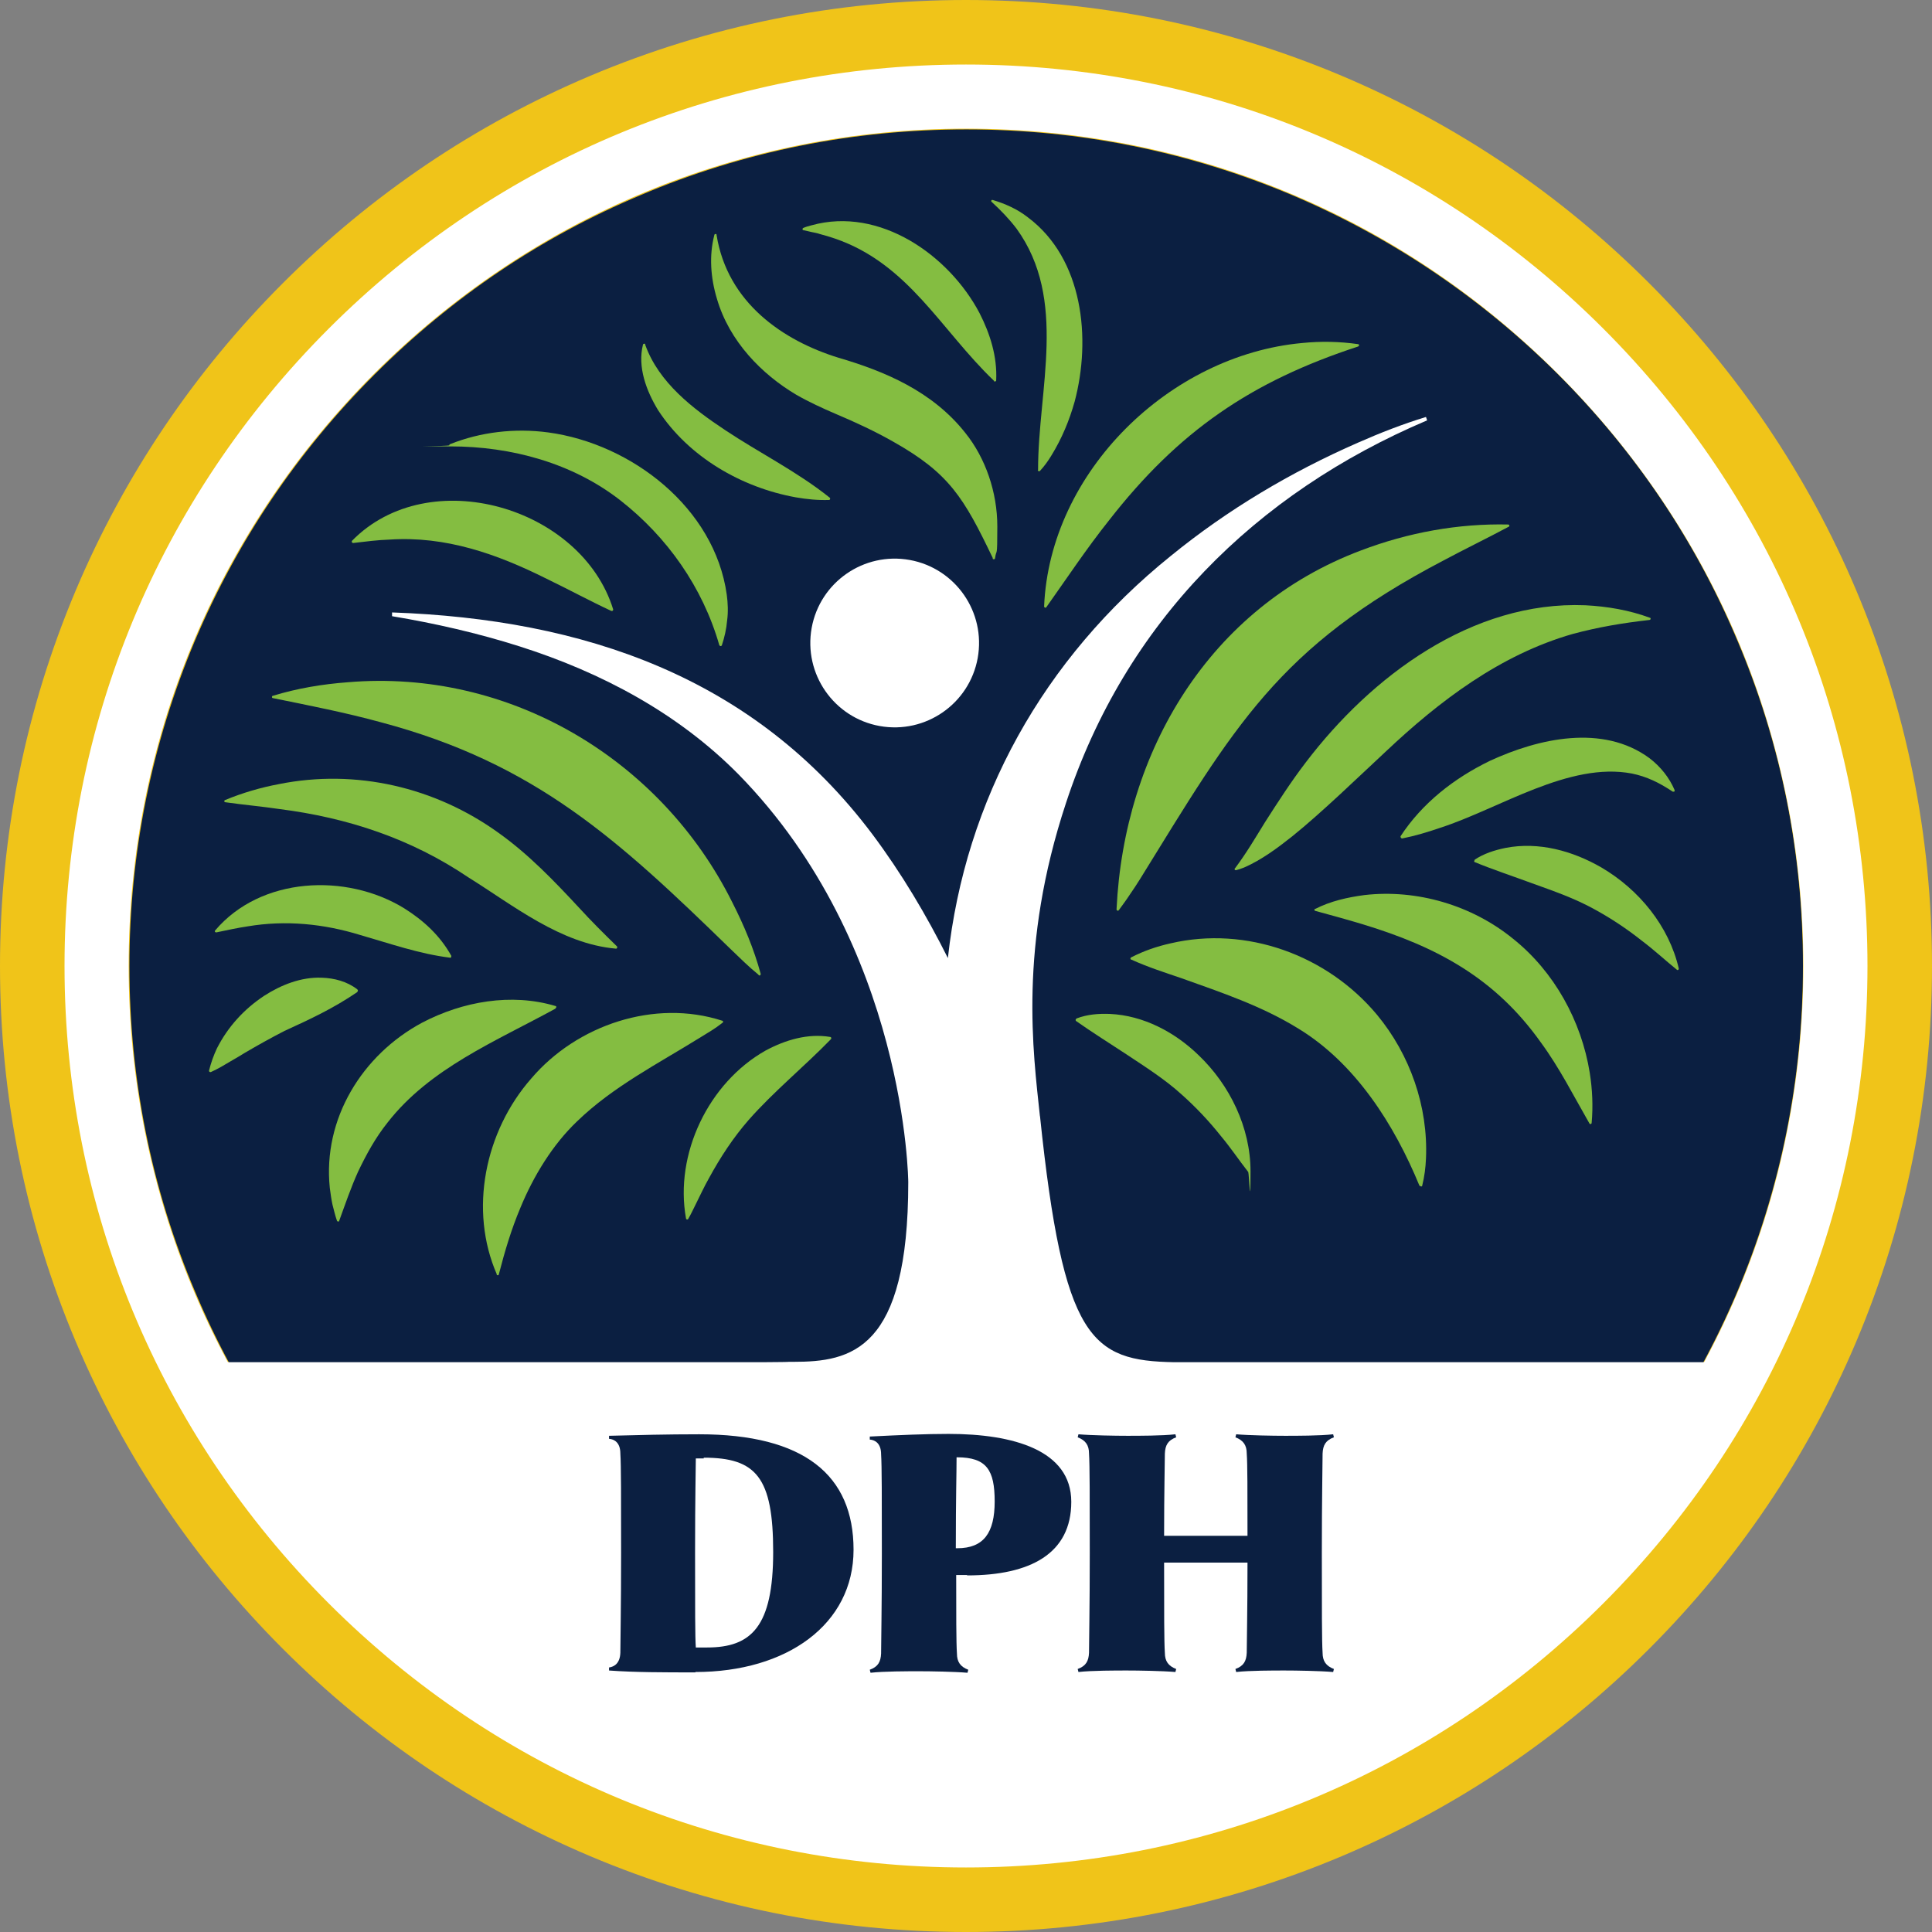
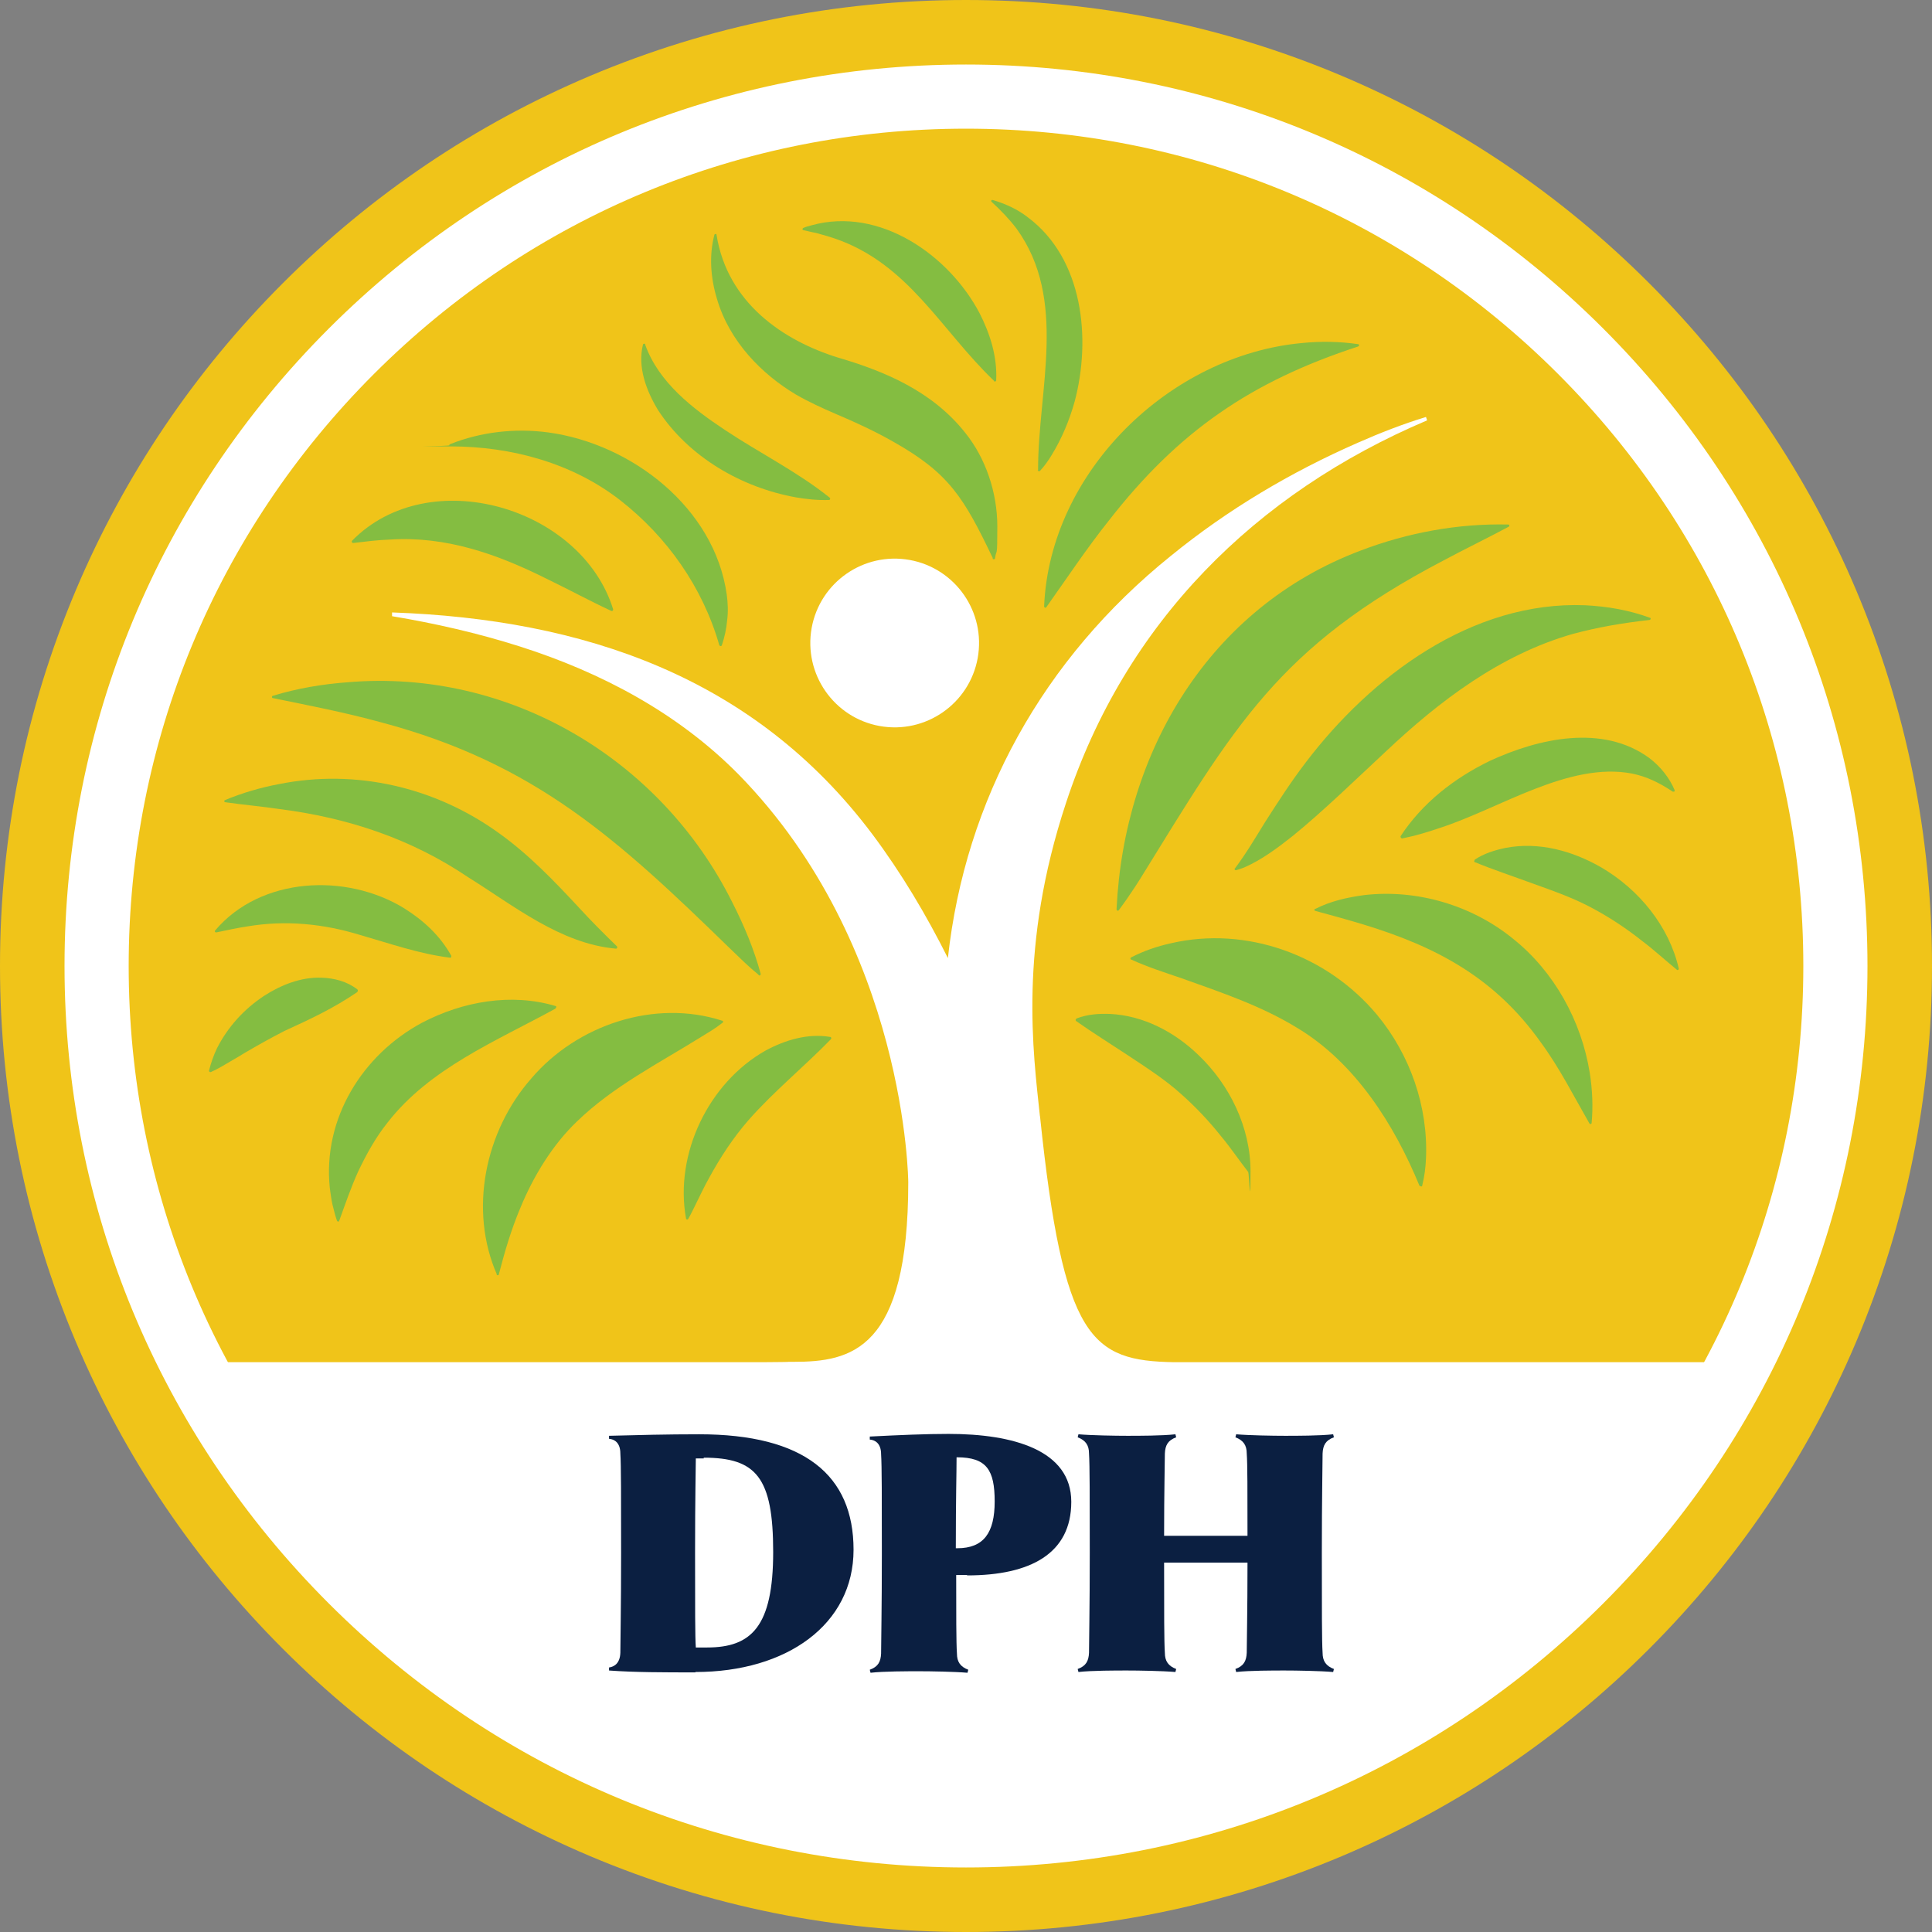
<svg xmlns="http://www.w3.org/2000/svg" id="Layer_1" data-name="Layer 1" version="1.1" viewBox="0 0 512 512">
  <rect x="0" y="0" width="512" height="512" fill="#808080" stroke="none" />
  <defs>
    <style>
      .cls-1 {
        fill: #f0c419;
      }

      .cls-1, .cls-2, .cls-3, .cls-4, .cls-5 {
        stroke-width: 0px;
      }

      .cls-2 {
        fill: none;
      }

      .cls-3 {
        fill: #84bd41;
      }

      .cls-4 {
        fill: #0b1f41;
      }

      .cls-5 {
        fill: #fff;
      }
    </style>
  </defs>
  <path class="cls-2" d="M416.4,103c.1,0,.2.2.3.4-.1,0-.2-.2-.3-.4Z" />
  <path class="cls-2" d="M427.1,115c1.4,1.7,2.8,3.4,4.1,5.1-1.3-1.7-2.7-3.4-4.1-5.1Z" />
  <path class="cls-2" d="M283.6,35.9c.4,0,.8,0,1.3.2-.4,0-.8,0-1.3-.2Z" />
  <path class="cls-2" d="M401.1,88.4c2.6,2.2,5.1,4.6,7.6,6.9-2.5-2.4-5-4.7-7.6-6.9Z" />
  <g>
    <path class="cls-1" d="M256,512c-34.6,0-68.1-6.8-99.6-20.1-30.5-12.9-57.9-31.4-81.4-54.9s-42-50.9-54.9-81.4C6.8,324.1,0,290.6,0,256s6.8-68.1,20.1-99.6c12.9-30.5,31.4-57.9,54.9-81.4s50.9-42,81.4-54.9C187.9,6.8,221.4,0,256,0s68.1,6.8,99.6,20.1c30.5,12.9,57.9,31.4,81.4,54.9s42,50.9,54.9,81.4c13.3,31.5,20.1,65,20.1,99.6s-6.8,68.1-20.1,99.6c-12.9,30.5-31.4,57.9-54.9,81.4s-50.9,42-81.4,54.9c-31.5,13.3-65.1,20.1-99.6,20.1Z" />
-     <path class="cls-4" d="M256,477.8c-29.9,0-59-5.9-86.3-17.4-26.4-11.2-50.1-27.2-70.5-47.6s-36.4-44.1-47.5-70.5c-11.6-27.3-17.4-56.4-17.4-86.3s5.9-59,17.4-86.3c11.2-26.4,27.2-50.1,47.6-70.5s44.1-36.4,70.5-47.5c27.3-11.6,56.4-17.4,86.3-17.4s59,5.9,86.3,17.4c26.4,11.2,50.1,27.2,70.5,47.5,20.4,20.4,36.4,44.1,47.5,70.5,11.6,27.3,17.4,56.4,17.4,86.3s-5.9,59-17.4,86.3c-11.2,26.4-27.2,50.1-47.5,70.5-20.4,20.4-44.1,36.4-70.5,47.6-27.3,11.6-56.4,17.4-86.3,17.4h0Z" />
    <path class="cls-2" d="M36,284.1v-.3.3Z" />
    <path class="cls-2" d="M474,296.8c-.1.7-.3,1.3-.4,2,.1-.7.3-1.3.4-2Z" />
    <path class="cls-2" d="M45.3,325.1c-.2-.5-.4-1.1-.5-1.6.2.5.4,1.1.5,1.6Z" />
    <path class="cls-2" d="M475.1,290.5c0,.6-.2,1.2-.3,1.7,0-.6.2-1.1.3-1.7Z" />
    <path class="cls-2" d="M451,150.4c2.6,4.7,5,9.5,7.2,14.4-2.2-4.9-4.6-9.7-7.2-14.4Z" />
    <path class="cls-2" d="M470.9,311h0q0,.1,0,0Z" />
    <path class="cls-2" d="M472.7,303.3c-.1.6-.2,1.1-.4,1.7.1-.6.3-1.1.4-1.7Z" />
    <path class="cls-2" d="M43.2,318.6c0-.4-.3-.8-.4-1.3,0,.4.3.8.4,1.3Z" />
    <path class="cls-2" d="M41.2,311.1h0q0-.1,0,0Z" />
    <path class="cls-2" d="M477.7,262.5v2-2Z" />
    <path class="cls-2" d="M38.4,298.8c0-.7-.3-1.3-.4-2,0,.7.3,1.3.4,2Z" />
    <path class="cls-2" d="M476,283.8v.3-.3Z" />
    <path class="cls-2" d="M37.2,292.2c0-.6-.2-1.1-.3-1.7,0,.6.2,1.2.3,1.7Z" />
    <path class="cls-2" d="M435.9,126.5c1.3,1.8,2.6,3.7,3.9,5.6-1.3-1.9-2.6-3.7-3.9-5.6Z" />
    <path class="cls-2" d="M477.4,269.1c0,.7,0,1.5-.1,2.2,0-.7,0-1.5.1-2.2Z" />
    <path class="cls-2" d="M476.9,275.8c0,.7-.1,1.3-.2,2,0-.7.1-1.3.2-2Z" />
    <path class="cls-2" d="M39.7,305c0-.6-.3-1.1-.4-1.7,0,.6.2,1.1.4,1.7Z" />
    <path class="cls-2" d="M47.3,331.1c-.2-.5-.3-.9-.5-1.4.2.5.3.9.5,1.4Z" />
    <path class="cls-2" d="M34.8,271.3c0-.7,0-1.5,0-2.2,0,.7,0,1.5,0,2.2Z" />
    <path class="cls-2" d="M57.9,355.7c-.2-.4-.4-.8-.6-1.2.2.4.4.8.6,1.2Z" />
    <path class="cls-2" d="M55.2,350c-.2-.4-.4-.9-.6-1.3.2.4.4.9.6,1.3Z" />
    <polygon class="cls-2" points="451.2 361.2 451.2 361.2 451.2 361.2 451.2 361.2" />
    <path class="cls-2" d="M34.4,264.5v-2,2Z" />
    <polygon class="cls-2" points="60.8 361.2 60.8 361.2 60.8 361.2 60.8 361.2" />
    <path class="cls-2" d="M454.6,354.5c-.2.4-.4.8-.6,1.2.2-.4.4-.8.6-1.2Z" />
    <path class="cls-2" d="M469.1,317.4c-.1.4-.3.8-.4,1.3.1-.4.3-.8.4-1.3Z" />
    <path class="cls-2" d="M447.2,143.8c1.3,2.2,2.5,4.3,3.7,6.6-1.2-2.2-2.5-4.4-3.7-6.6Z" />
    <path class="cls-2" d="M35.3,277.8c0-.7,0-1.3-.2-2,0,.7,0,1.3.2,2Z" />
    <path class="cls-2" d="M467.3,323.4c-.2.5-.4,1.1-.5,1.6.2-.5.4-1.1.5-1.6Z" />
    <path class="cls-2" d="M465.2,329.7c-.2.5-.3.9-.5,1.4.2-.5.3-.9.5-1.4Z" />
-     <path class="cls-2" d="M457.5,348.7c-.2.4-.4.9-.6,1.3.2-.4.4-.9.6-1.3Z" />
+     <path class="cls-2" d="M457.5,348.7Z" />
    <path class="cls-2" d="M460,342.9c-.1.3-.2.5-.4.8.1-.3.2-.5.4-.8Z" />
    <path class="cls-2" d="M52.3,343.7c0-.3-.2-.5-.4-.8,0,.3.2.5.4.8Z" />
    <path class="cls-5" d="M275.6,295.9c-1.8-17.1-5.7-45,6.9-83.1,15.7-47.8,50.2-82.1,95.7-101.4l-.3-.9c-6.2,1.9-12.1,4.2-18,6.8-17.8,7.8-34.5,17.7-49.6,30-33.9,27.3-54.5,64.6-59.1,106.6-5.7-11.4-12.3-22.5-20-32.8-31.4-41.8-76.6-57-127.3-58.8v1c11.4,1.9,22.8,4.5,33.8,8,21.7,6.9,42,17.7,58,33.9,44.6,45.5,45,108.1,45,108.1,0,44.6-15.1,47.6-30.5,47.6s-.9,0-1.2.1H50.8c37.5,69.4,120.9,126.6,205.2,126.6s167.7-57.2,205.2-126.6h-150c-22-.4-29.4-5.8-35.6-65.3v.2Z" />
    <path class="cls-5" d="M241.1,148.4c-12.2-2.2-23.8,5.9-26,18-2.2,12.2,5.9,23.8,18,26,12.2,2.2,23.8-5.9,26-18,2.2-12.2-5.9-23.8-18-26Z" />
    <g>
      <g>
        <path class="cls-3" d="M285.3,269.9c2.9-1.1,5.8-1.3,8.8-1.2,8.9.4,17.2,4.8,23.5,10.9,8.3,7.9,13.8,19.2,13.8,30.8s-.4.5-.6.2c-2.5-3.2-4.7-6.5-7.3-9.6-3.1-3.9-6.6-7.6-10.3-10.9-4.5-4.1-9.6-7.3-14.7-10.7-4.1-2.7-9.2-5.9-13.3-8.8-.2-.1-.2-.5,0-.6h.1Z" />
        <path class="cls-3" d="M295.9,240.9c2-41.8,24.6-79.9,64.7-95,12.6-4.8,25.9-7.2,39.1-6.9.2,0,.3.2.3.3s0,.2-.2.3c-5.8,3.1-11.6,5.9-17.2,8.9-44,23-55.5,44.1-80.5,84.5-.6,1-2,3.1-2.7,4.1-.9,1.4-1.9,2.7-2.9,4.1-.2.3-.6.1-.6-.2h0Z" />
        <path class="cls-3" d="M376.2,314.3c-6.7-16.3-17-32.5-32.1-41.7-9.7-6-20.2-9.5-31.1-13.4-4.4-1.5-8.8-2.9-13.2-4.9-.3,0-.3-.5,0-.6,3.3-1.7,6.8-2.9,10.4-3.7,20.1-4.7,41.5,3.1,54.7,18.9,8.8,10.6,13.6,24.4,13,38.1-.1,2.4-.4,4.8-1,7.2,0,.3-.5.3-.6,0h0Z" />
        <path class="cls-3" d="M327.3,230.1c3-4,5.4-8.1,8-12.3,3.4-5.3,6.8-10.6,10.7-15.7,17.4-22.9,44.1-42.9,74.1-41.7,5.9.3,11.7,1.3,17.1,3.3.2,0,.3.2.2.4,0,.1-.2.2-.3.2-7.1.8-13.6,1.9-20.3,3.7-19.2,5.5-35.3,17.7-49.7,31.3-7.2,6.7-16.9,16.1-24.6,22.3-3.9,3.1-8.2,6.3-12.8,8.3-.7.3-1.4.5-2.1.7-.3.1-.6-.3-.3-.5h0Z" />
        <path class="cls-3" d="M348.5,240.9c4.1-2.1,8.6-3.1,13.1-3.7,13.9-1.6,28.5,2.7,39.4,11.6,10.9,8.7,18.1,21.8,20.3,35.5.7,4.4.9,8.9.5,13.3,0,.3-.5.4-.6.1-4.2-7.3-7.9-14.7-12.9-21.5-12.1-17-27.5-25.3-47.3-31.3-4-1.2-8-2.3-12.4-3.5-.3,0-.4-.5,0-.6h-.1Z" />
        <path class="cls-3" d="M371.1,221.7c5.8-8.9,14.3-15.5,23.8-20.1,12.8-5.9,29.8-9.8,42.2-.7,3,2.3,5.3,5.2,6.7,8.5,0,.2,0,.4-.2.4h-.3c-3.6-2.4-6.9-4-10.8-4.8-16.7-3.2-35.1,9.3-50.9,14.4-3.2,1.1-6.5,2.1-10,2.8-.3,0-.5-.3-.4-.5h-.1Z" />
        <path class="cls-3" d="M390.7,227.9c2.5-1.7,5.4-2.6,8.3-3.2,8.8-1.7,17.8.8,25.4,5.2,9.9,5.8,17.9,15.5,20.5,26.8,0,.3-.3.5-.5.3-3.2-2.6-6.1-5.3-9.3-7.7-3.9-3.1-8.1-5.9-12.5-8.3-5.4-3-11-4.9-16.8-7-4.6-1.7-10.3-3.6-14.9-5.5-.3,0-.3-.5,0-.6h-.2Z" />
      </g>
      <g>
        <path class="cls-3" d="M220.2,275.4c-7.1,7.3-15.1,13.8-21.8,21.4-4.1,4.7-7.5,9.9-10.5,15.4-1.3,2.3-2.4,4.7-3.6,7.1-.6,1.2-1.2,2.5-1.9,3.7-.1.3-.6.2-.6-.1-3.1-17.1,6-36,21.1-44.5,5.2-2.8,11.2-4.6,17.1-3.6.3,0,.4.4.2.6h0Z" />
        <path class="cls-3" d="M201,258.3c-2.6-2.1-5-4.5-7.4-6.8-29.6-28.8-51.6-49.2-92.7-60.1-9.5-2.6-18.8-4.4-28.6-6.4-.3,0-.3-.6,0-.6,6.5-2,13.2-3.1,19.9-3.6,42.6-3.6,82.9,20.2,101.9,58.4,3.1,6.1,5.7,12.3,7.5,18.9,0,.3-.3.6-.5.3h-.1Z" />
        <path class="cls-3" d="M131.7,337.8c-7.5-17.1-3.2-38,9.1-52,12.1-14.2,32.7-21.1,50.6-15.3.3,0,.3.5,0,.6-1.9,1.5-3.8,2.6-5.6,3.7-11.4,7.1-23.3,13.1-32.9,22.4-6.4,6.1-11.5,14.4-15,22.9-2.4,5.7-4.1,11.4-5.7,17.6,0,.3-.5.4-.6,0h.1Z" />
        <path class="cls-3" d="M163.2,251.4c-14.7-1.3-27.2-11.5-39.1-18.9-15.1-10.2-31.9-15.8-50.1-18.1-4.7-.7-9.4-1.1-14.3-1.8-.3,0-.4-.5,0-.6,4.6-1.9,9.4-3.3,14.2-4.2,20.4-4.1,41.4.8,58.2,12.9,8,5.7,14.7,12.7,21.3,19.8,3.2,3.5,6.5,6.8,10.1,10.3.2.2,0,.6-.2.6h-.1Z" />
        <path class="cls-3" d="M147.2,267.3c-15.9,8.7-33.3,15.8-44.5,30.2-3.2,4-5.6,8.4-7.8,13-1.9,4.2-3.4,8.6-5,13,0,.3-.5.3-.6,0-.5-1.4-.8-2.8-1.2-4.3-.3-1.4-.5-2.9-.7-4.4-1.9-18.3,8.6-35.3,24.5-43.8,10.7-5.6,23.6-7.9,35.3-4.4.3,0,.3.5,0,.6h0Z" />
        <path class="cls-3" d="M119.3,253.8c-8.2-1-16.1-3.8-23.8-6-9.7-3-19.8-4-29.9-2.3-2.7.4-5.4,1-8.3,1.6-.3,0-.5-.3-.3-.5,12.1-14.3,34.8-15.3,50.1-5.9,5.1,3.2,9.5,7.2,12.5,12.6,0,.2,0,.6-.4.5h.1Z" />
        <path class="cls-3" d="M94.7,262.9c-6.3,4.3-12.5,7.2-19.3,10.3-3.5,1.8-7.1,3.8-10.5,5.8-1.1.7-2.5,1.5-3.7,2.2-1.7,1-3.3,2-5.3,2.9-.2.1-.6-.1-.5-.4.5-2,1.2-4,2.1-5.9,2.9-5.7,7.2-10.4,12.5-13.9,4.5-2.9,9.8-5,15.2-4.8,3.4.1,6.8,1,9.5,3.1.2.2.2.5,0,.6h0Z" />
      </g>
      <path class="cls-3" d="M360,91.8c-28.5,9.3-47.7,22.5-66.1,46.1-5.9,7.4-11,15.1-16.6,23-.2.3-.6.1-.6-.2,1.5-35.7,33.3-66.6,68.4-69.8,5-.5,9.9-.4,14.8.3.3,0,.4.5,0,.6h.1Z" />
      <path class="cls-3" d="M275.1,124.5c0-21.4,7.9-45.1-5.7-63.9-1.9-2.5-4.1-4.8-6.6-7.1-.1,0-.2-.3,0-.5,0,0,.2,0,.3,0,3.3,1,6.5,2.4,9.3,4.6,14.7,11,16.8,32.2,12.4,48.8-1.4,5-3.4,9.8-6.1,14.2-.9,1.5-1.9,2.9-3.1,4.2-.2.2-.6,0-.6-.2h.1Z" />
      <path class="cls-3" d="M190.6,170.9c-4.4-15.3-13.8-28.6-26.2-38.3-12.7-9.9-28.9-14.3-45-14.3s-.3,0-.3-.3,0-.2.2-.3c8-3.2,17.1-4.3,26-3.1,22.1,3,44.1,20,47.3,43,.3,2.2.4,4.6.1,6.8-.2,2.3-.7,4.5-1.4,6.6-.1.3-.6.3-.6,0h-.1Z" />
      <path class="cls-3" d="M263.4,100.9c-14.1-13.5-22.6-31-42.2-37.7-1.2-.4-2.8-.9-4-1.2-.5-.2-1.6-.4-2.1-.5-.7-.2-1.4-.3-2.2-.5-.3,0-.3-.5,0-.6.7-.3,1.4-.5,2.2-.7,18-5,36.4,7.9,44.5,23.3,2.8,5.5,4.7,11.5,4.4,17.8,0,.3-.4.4-.6.2h0Z" />
      <path class="cls-3" d="M263.1,147.9c-7.7-16.1-11.6-22.5-26.3-30.8-4.9-2.8-10.1-5.2-15.3-7.4-3.5-1.5-7.2-3.2-10.5-5.1-9.1-5.4-17.7-14.1-21-25.4-1.7-5.6-2.1-11.5-.7-16.9,0-.2.2-.3.4-.3s.2.2.2.3c2.9,18,17.7,28,32.3,32.5,12.3,3.6,24.9,8.9,33.6,19.9,5.4,6.7,8.5,15.8,8.5,24.8s-.2,5.6-.6,8.4c0,.4-.5.4-.7.1h.1Z" />
      <path class="cls-3" d="M171,91.4c3.6,10,12.6,16.9,21.2,22.6,9,6,19.1,11,27.7,17.9.2.2.1.6-.2.6-3,.1-5.9-.2-8.8-.7-14.4-2.6-28.4-10.7-36.5-23.1-3.1-5.1-5.5-11.4-4-17.4.1-.3.6-.3.6,0h0Z" />
      <path class="cls-3" d="M93.3,143.3c20.4-20.8,60.8-9,69.2,18.2,0,.3-.2.5-.5.4-6-2.8-11.3-5.7-17.1-8.5-13.2-6.6-26.8-11.4-41.7-10.4-3.1.1-6.2.5-9.6.9-.3,0-.5-.3-.3-.6h0Z" />
    </g>
    <g>
      <path class="cls-4" d="M184.3,443.2c-8.2,0-16.2,0-22.9-.5v-.8c1.4-.2,2.9-1.1,3-3.9,0-3,.2-11.8.2-26.4s0-23.4-.2-26.4c0-2.9-1.6-3.8-3-3.9v-.8c7.5-.2,15.4-.4,23.9-.4,27.8,0,40.9,10.8,40.9,30.6s-17.7,32.4-41.9,32.4h0ZM186.6,386.5h-2.2c0,2.4-.2,10.2-.2,25s0,22.3.2,25.1h3c11.7,0,17.5-5.5,17.5-25.3s-4.5-25-18.4-25v.2Z" />
      <path class="cls-4" d="M256.3,417.4h-2.9c0,10,0,18,.2,20.8,0,2.2.9,3.5,3,4.3l-.2.8c-3.5-.3-9.8-.4-12.8-.4s-9.4,0-12.9.4l-.2-.8c2.2-.8,2.9-2.1,3-4.3,0-3,.2-11.8.2-26.4s0-23.4-.2-26.4c0-2.9-1.6-3.8-3-3.9v-.8c7.9-.4,14.8-.7,20.9-.7,17.1,0,32.5,4.3,32.5,18s-10.8,19.5-27.6,19.5h0ZM253.5,386.2c0,4.5-.2,10.4-.2,24.1h.4c7,0,9.9-4.1,9.9-12.4s-2.1-11.7-10-11.7h-.1Z" />
      <path class="cls-4" d="M353.5,442.3l-.2.8c-3.5-.3-9.8-.4-12.8-.4s-9.4,0-12.9.4l-.2-.8c2.2-.8,2.9-2.1,3-4.3,0-2.8.2-10.7.2-23.9h-22.1c0,13.2,0,21,.2,23.9,0,2.2.9,3.5,3,4.3l-.2.8c-3.5-.3-9.8-.4-12.8-.4s-9.4,0-12.9.4l-.2-.8c2.2-.8,2.9-2.1,3-4.3,0-3,.2-11.8.2-26.4s0-23.4-.2-26.4c0-2.2-.9-3.5-3-4.3l.2-.8c3.5.3,9.8.4,12.9.4s9.3,0,12.8-.4l.2.8c-2.2.8-2.9,2.1-3,4.3,0,2.7-.2,9.9-.2,21.8h22.1c0-11.9,0-19.1-.2-21.8,0-2.2-.9-3.5-3-4.3l.2-.8c3.5.3,9.8.4,12.9.4s9.3,0,12.8-.4l.2.8c-2.2.8-2.9,2.1-3,4.3,0,3-.2,11.7-.2,26.4s0,23.4.2,26.4c0,2.2.9,3.5,3,4.3Z" />
    </g>
    <path class="cls-5" d="M256,494.9c-63.8,0-123.8-24.9-168.9-70S17.1,319.8,17.1,256s24.9-123.8,70-168.9S192.2,17.1,256,17.1s123.8,24.9,168.9,70,70,105.1,70,168.9-24.9,123.8-70,168.9-105.1,70-168.9,70ZM256,34.1c-59.3,0-115,23.1-156.9,65-41.9,41.9-65,97.6-65,156.9s23.1,115,65,156.9c41.9,41.9,97.6,65,156.9,65s115-23.1,156.9-65,65-97.6,65-156.9-23.1-115-65-156.9c-41.9-41.9-97.6-65-156.9-65Z" />
  </g>
</svg>